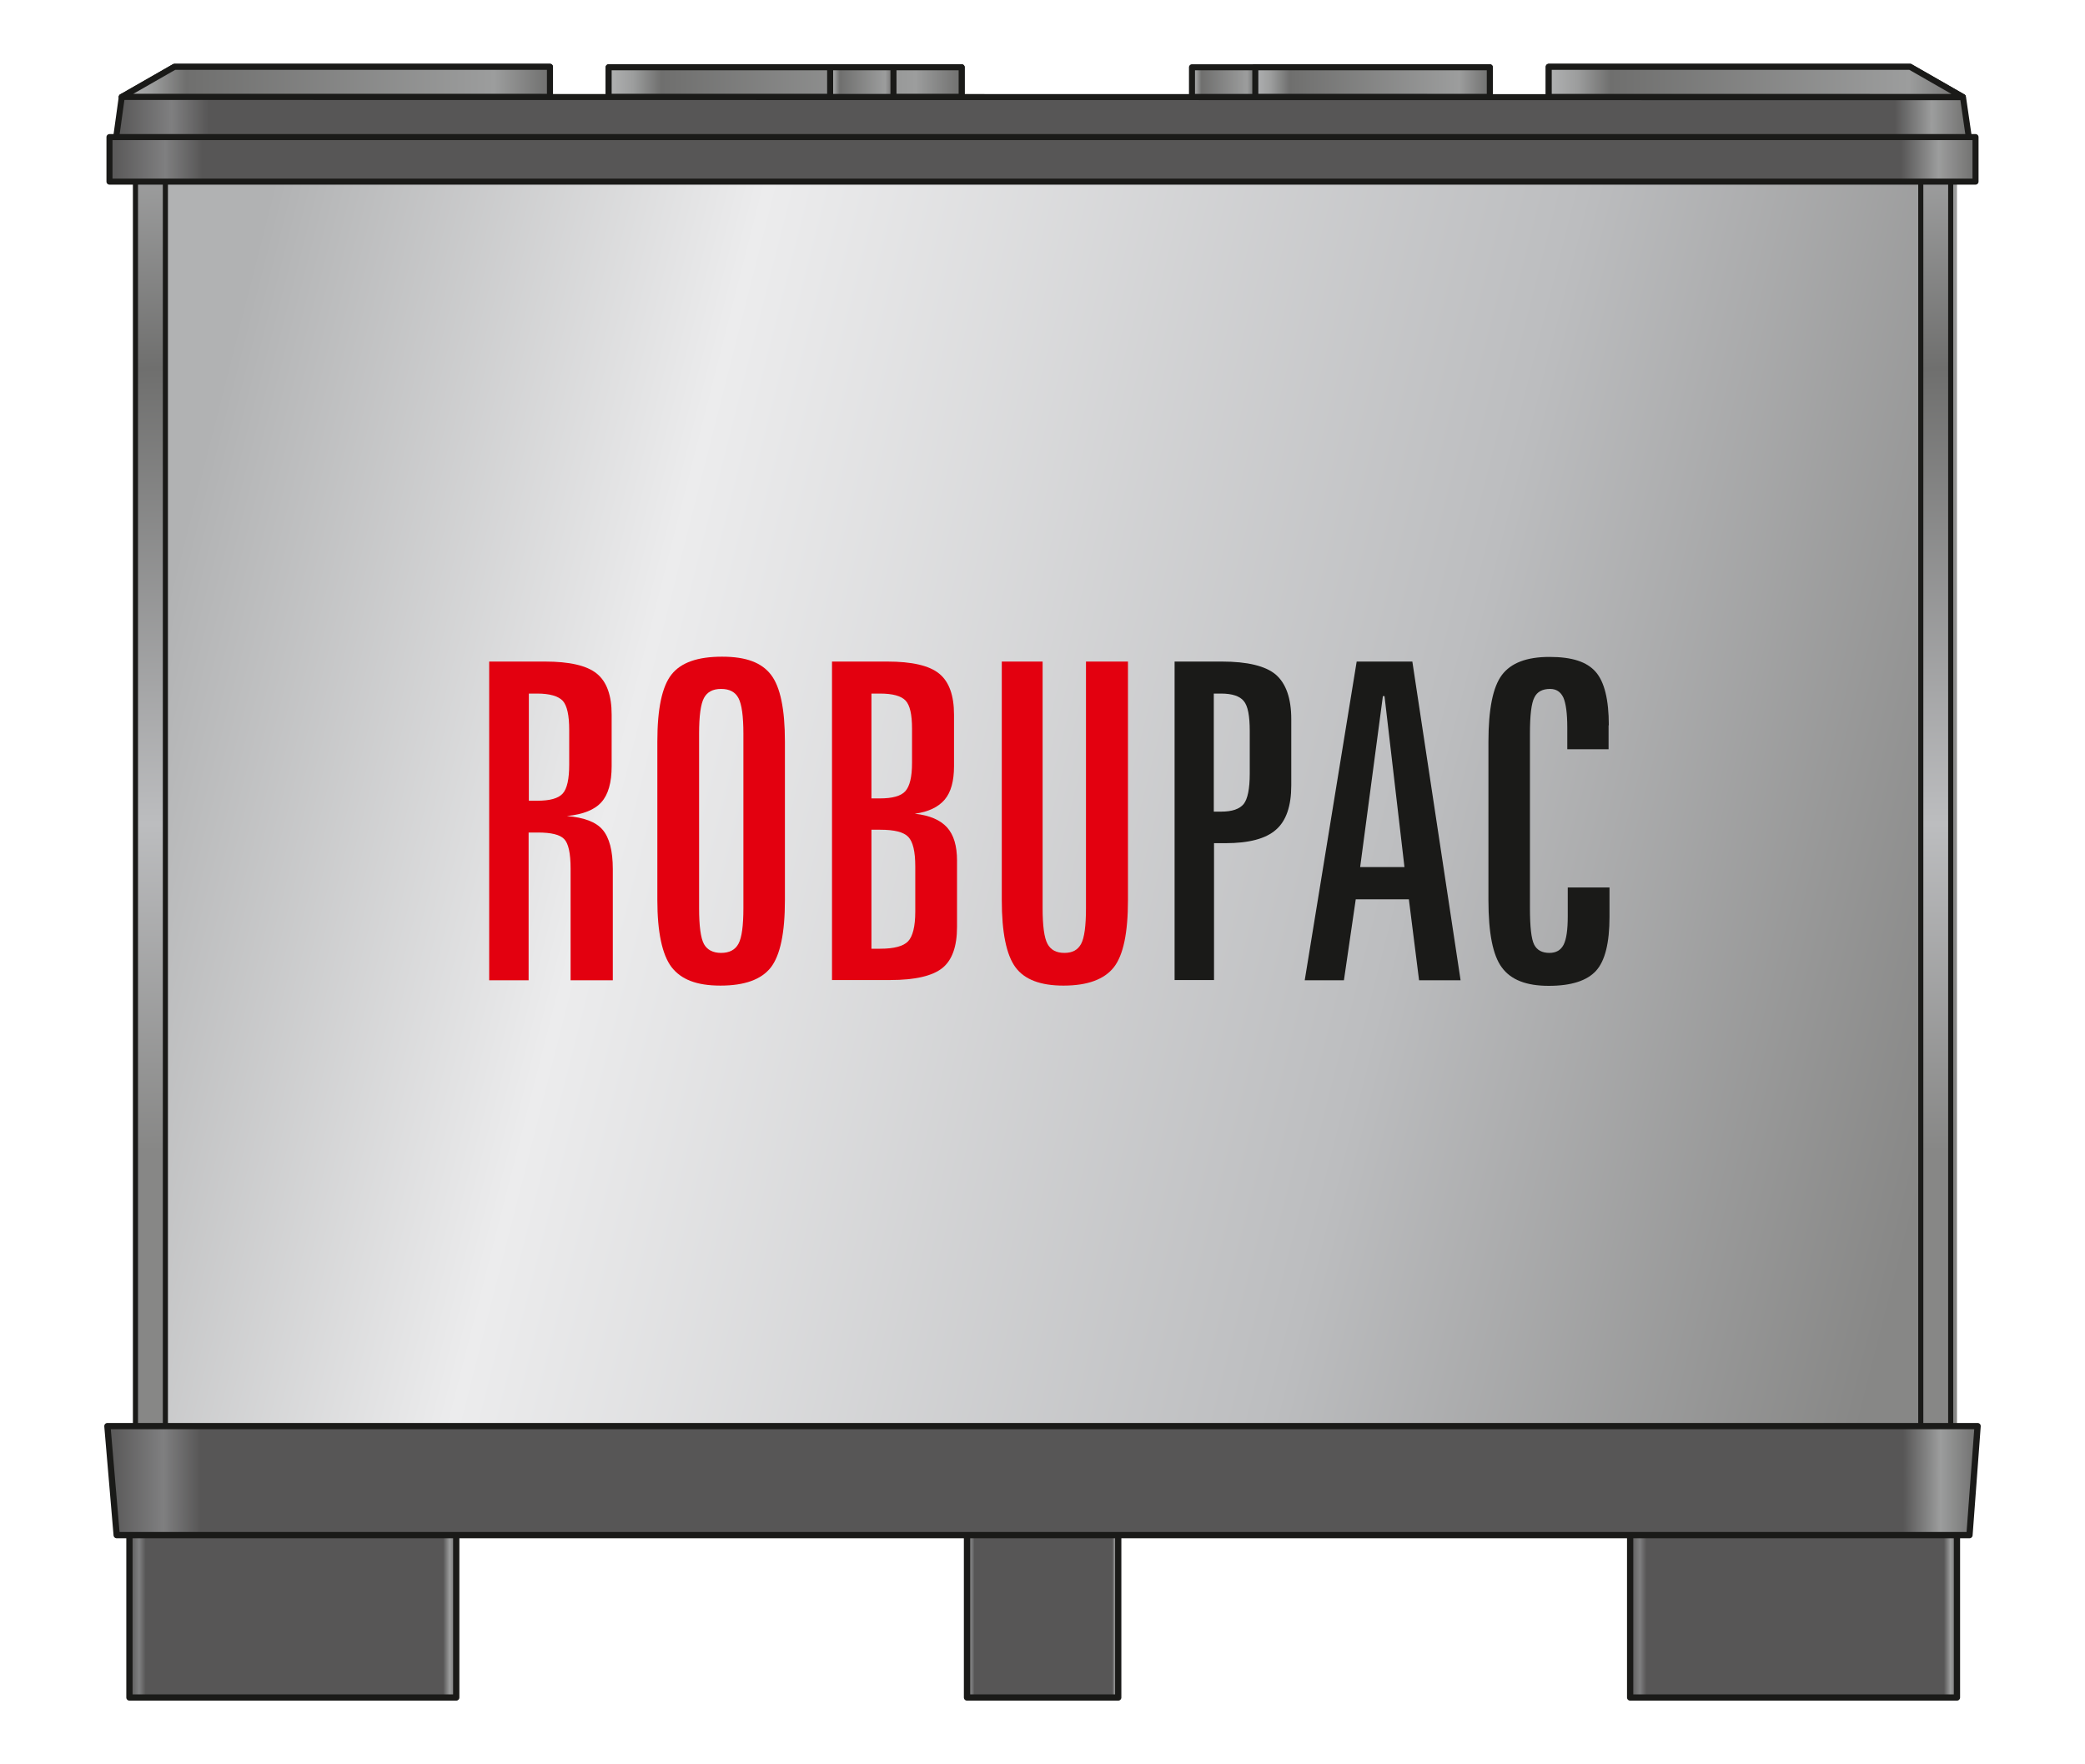
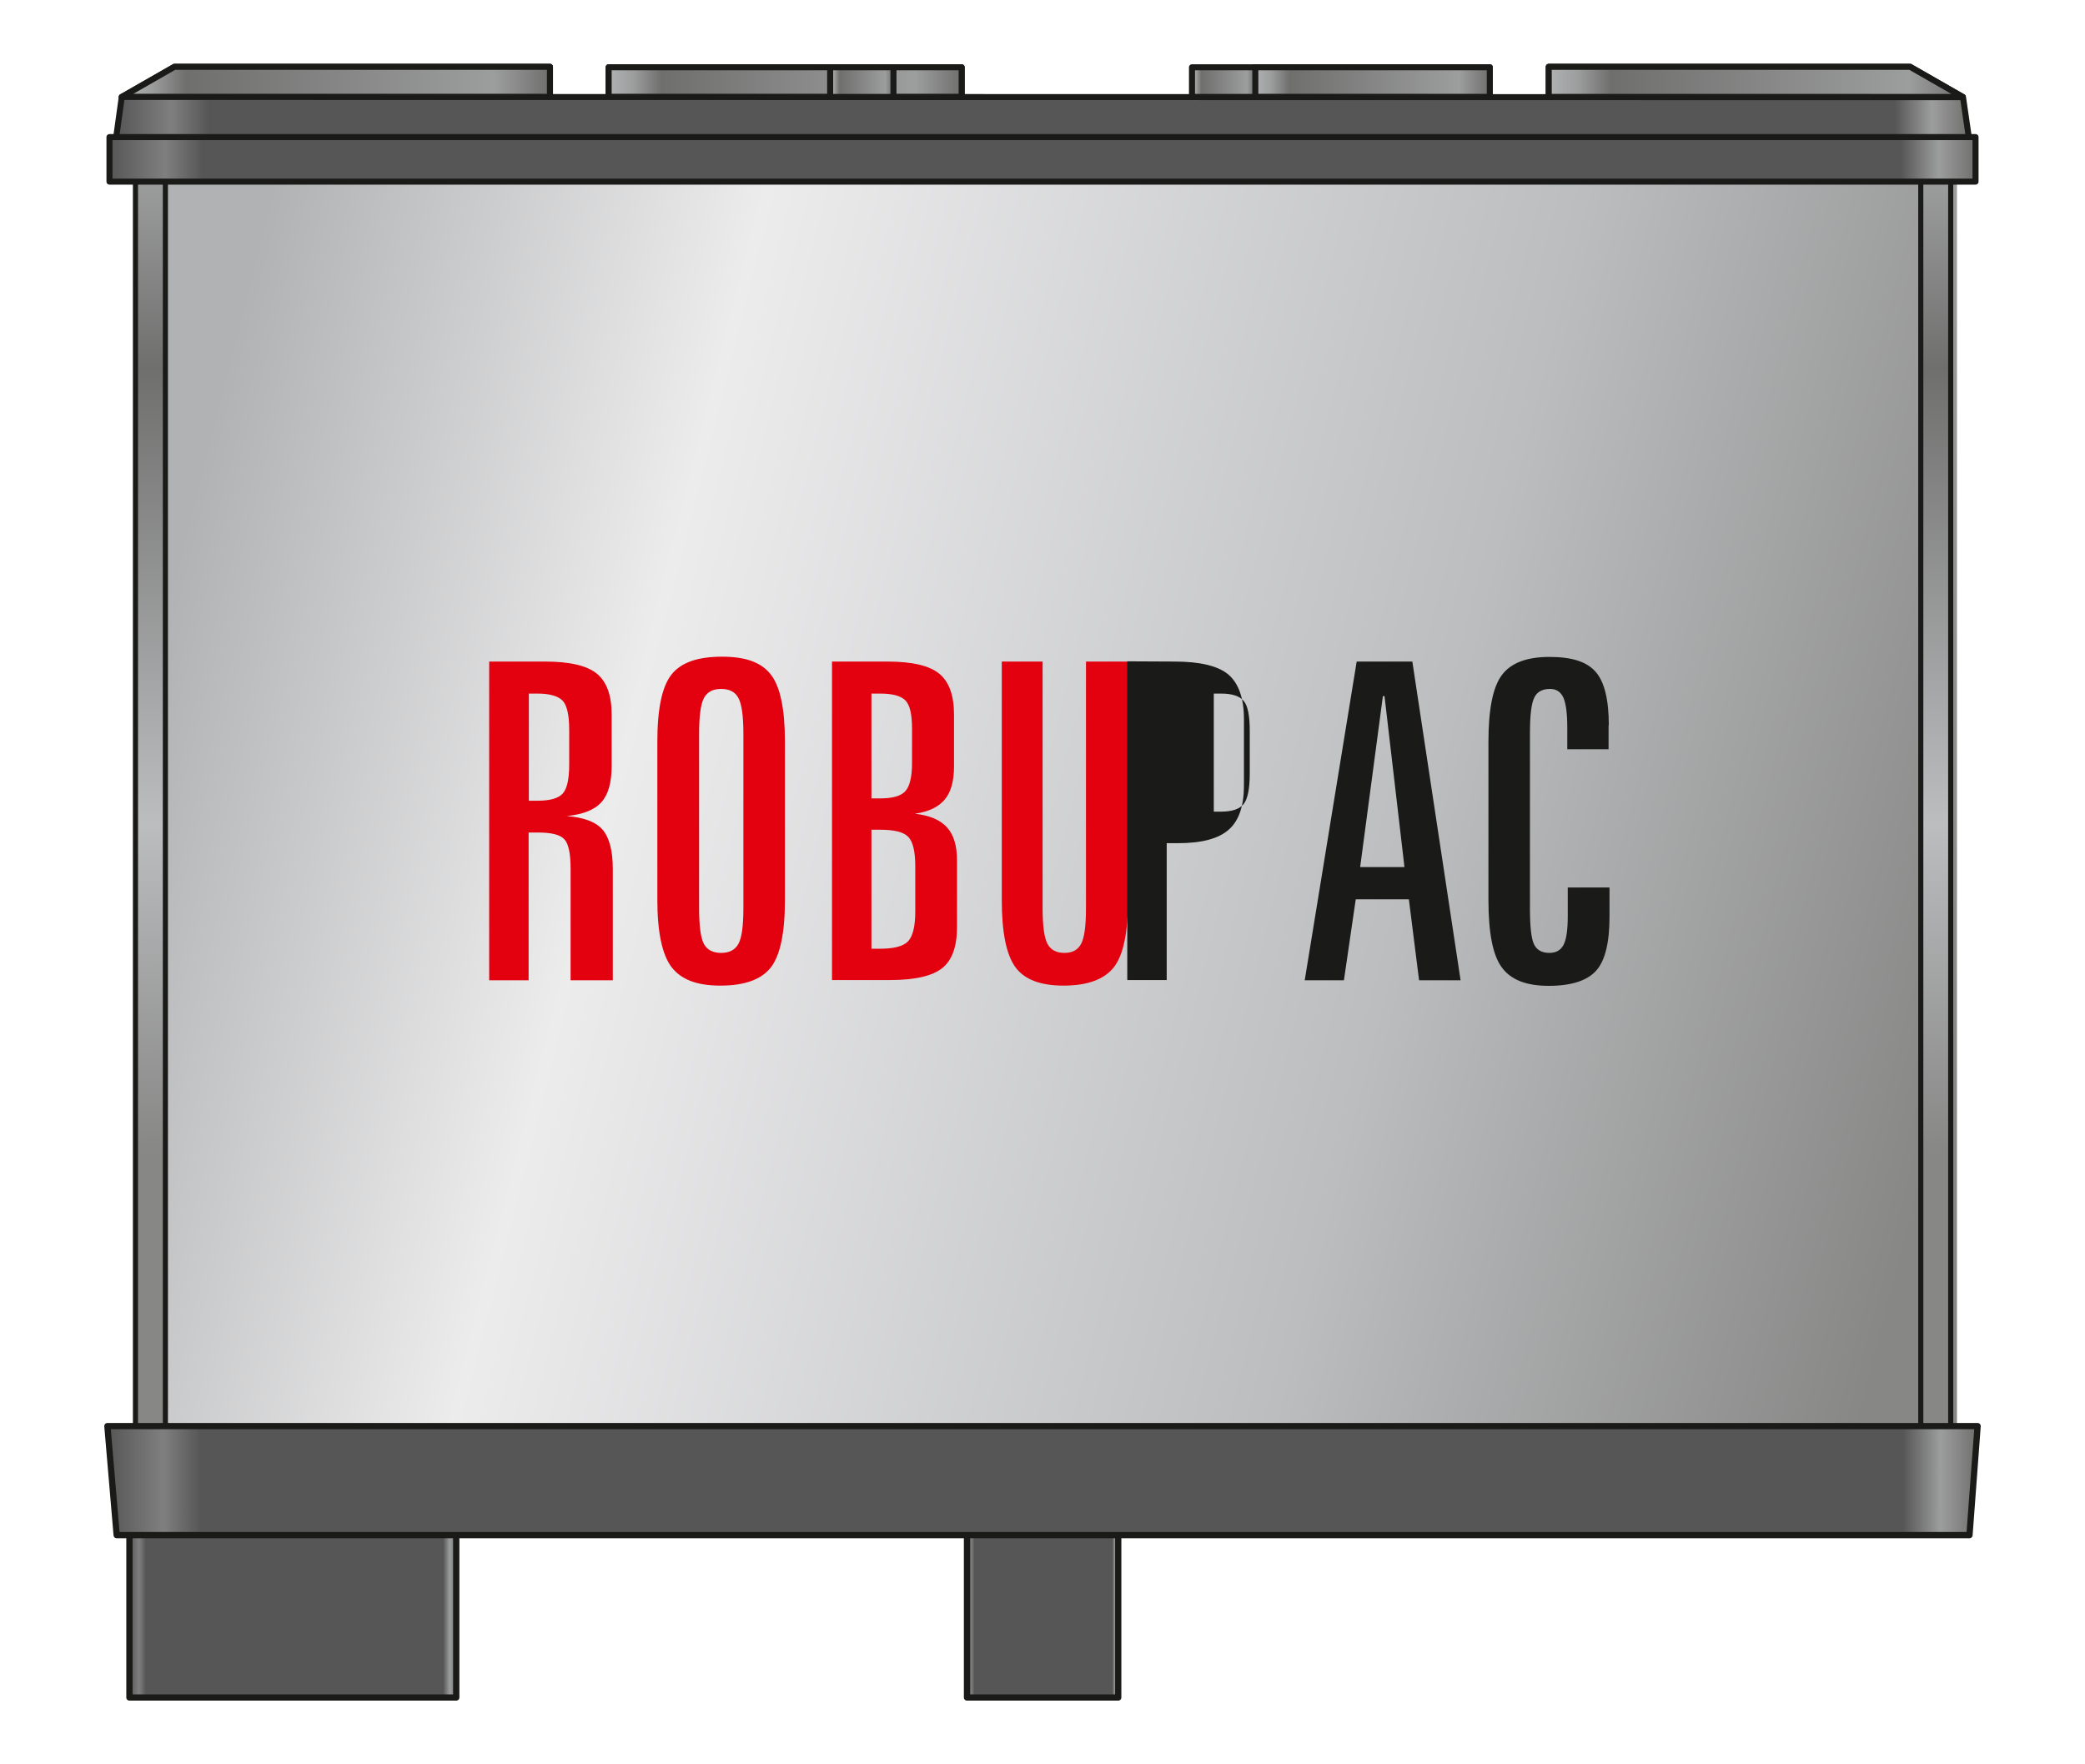
<svg xmlns="http://www.w3.org/2000/svg" xmlns:xlink="http://www.w3.org/1999/xlink" id="Ebene_2" data-name="Ebene 2" viewBox="0 0 89.89 76.06">
  <defs>
    <style>
      .cls-1 {
        fill: #e3000f;
      }

      .cls-2, .cls-3 {
        fill: url(#GradientFill_2);
      }

      .cls-4 {
        fill: url(#GradientFill_5);
      }

      .cls-4, .cls-5, .cls-6, .cls-7, .cls-8, .cls-9, .cls-10, .cls-11, .cls-12, .cls-3, .cls-13, .cls-14, .cls-15, .cls-16, .cls-17, .cls-18, .cls-19 {
        stroke: #1a1a18;
      }

      .cls-4, .cls-5, .cls-6, .cls-7, .cls-8, .cls-9, .cls-10, .cls-11, .cls-12, .cls-13, .cls-15, .cls-16, .cls-17, .cls-18, .cls-19 {
        stroke-linejoin: round;
      }

      .cls-4, .cls-7, .cls-8, .cls-9, .cls-10, .cls-12, .cls-13, .cls-15, .cls-17, .cls-18, .cls-19 {
        stroke-width: .26px;
      }

      .cls-4, .cls-7, .cls-11, .cls-12, .cls-13 {
        fill-rule: evenodd;
      }

      .cls-5 {
        fill: url(#GradientFill_4-5);
      }

      .cls-5, .cls-6, .cls-11, .cls-16 {
        stroke-width: .27px;
      }

      .cls-6 {
        fill: url(#GradientFill_4-3);
      }

      .cls-20 {
        fill: #fff;
      }

      .cls-7 {
        fill: url(#GradientFill_4-2);
      }

      .cls-8 {
        fill: url(#GradientFill_5-5);
      }

      .cls-9 {
        fill: url(#GradientFill_5-2);
      }

      .cls-21 {
        fill: #1a1a18;
      }

      .cls-10 {
        fill: url(#GradientFill_5-3);
      }

      .cls-22 {
        fill: url(#GradientFill_1);
      }

      .cls-11 {
        fill: url(#GradientFill_4-6);
      }

      .cls-12 {
        fill: url(#GradientFill_5-7);
      }

      .cls-23 {
        fill: url(#GradientFill_1-2);
      }

      .cls-3, .cls-14 {
        stroke-miterlimit: 3.86;
        stroke-width: .22px;
      }

      .cls-13 {
        fill: url(#GradientFill_5-6);
      }

      .cls-24 {
        fill: url(#GradientFill_2-2);
      }

      .cls-14 {
        fill: url(#GradientFill_2-3);
      }

      .cls-15 {
        fill: url(#GradientFill_5-4);
      }

      .cls-16 {
        fill: url(#GradientFill_4-4);
      }

      .cls-17 {
        fill: url(#GradientFill_4);
      }

      .cls-18 {
        fill: url(#GradientFill_5-8);
      }

      .cls-19 {
        fill: url(#GradientFill_5-9);
      }
    </style>
    <linearGradient id="GradientFill_1" data-name="GradientFill 1" x1="85.44" y1="44.49" x2="7.44" y2="24.84" gradientUnits="userSpaceOnUse">
      <stop offset="0" stop-color="#878786" />
      <stop offset=".31" stop-color="#bcbdbf" />
      <stop offset=".74" stop-color="#ececed" />
      <stop offset="1" stop-color="#b1b2b3" />
    </linearGradient>
    <linearGradient id="GradientFill_1-2" data-name="GradientFill 1" x1="84.57" y1="44.49" x2="7.43" y2="24.85" xlink:href="#GradientFill_1" />
    <linearGradient id="GradientFill_2" data-name="GradientFill 2" x1="6.69" y1="49.64" x2="6.05" y2="4.04" gradientUnits="userSpaceOnUse">
      <stop offset="0" stop-color="#878786" />
      <stop offset=".31" stop-color="#bcbdbf" />
      <stop offset=".74" stop-color="#6f6f6e" />
      <stop offset="1" stop-color="#b1b2b3" />
    </linearGradient>
    <linearGradient id="GradientFill_2-2" data-name="GradientFill 2" x1="83.66" y1="49.64" x2="83.02" y2="4.04" xlink:href="#GradientFill_2" />
    <linearGradient id="GradientFill_2-3" data-name="GradientFill 2" x1="83.66" y1="49.64" x2="83.02" y2="4.04" xlink:href="#GradientFill_2" />
    <linearGradient id="GradientFill_5" data-name="GradientFill 5" x1="5.25" y1="3.53" x2="23.71" y2="3.53" gradientUnits="userSpaceOnUse">
      <stop offset="0" stop-color="#b1b2b3" />
      <stop offset=".07" stop-color="#9c9d9d" />
      <stop offset=".15" stop-color="#6f6f6e" />
      <stop offset=".87" stop-color="#9c9d9d" />
      <stop offset="1" stop-color="#6f6f6e" />
    </linearGradient>
    <linearGradient id="GradientFill_5-2" data-name="GradientFill 5" x1="26.24" y1="3.54" x2="41.46" y2="3.54" xlink:href="#GradientFill_5" />
    <linearGradient id="GradientFill_5-3" data-name="GradientFill 5" x1="26.24" y1="3.54" x2="41.46" y2="3.54" xlink:href="#GradientFill_5" />
    <linearGradient id="GradientFill_5-4" data-name="GradientFill 5" x1="54.09" y1="3.54" x2="64.23" y2="3.54" xlink:href="#GradientFill_5" />
    <linearGradient id="GradientFill_5-5" data-name="GradientFill 5" x1="54.09" y1="3.54" x2="64.23" y2="3.54" xlink:href="#GradientFill_5" />
    <linearGradient id="GradientFill_5-6" data-name="GradientFill 5" x1="66.77" x2="84.62" xlink:href="#GradientFill_5" />
    <linearGradient id="GradientFill_5-7" data-name="GradientFill 5" x1="66.77" x2="84.62" xlink:href="#GradientFill_5" />
    <linearGradient id="GradientFill_4" data-name="GradientFill 4" x1="4.72" y1="6.87" x2="85.17" y2="6.87" gradientUnits="userSpaceOnUse">
      <stop offset="0" stop-color="#575656" />
      <stop offset=".03" stop-color="#7f7f80" />
      <stop offset=".05" stop-color="#575656" />
      <stop offset=".96" stop-color="#575656" />
      <stop offset=".98" stop-color="#9c9d9d" />
      <stop offset="1" stop-color="#6f6f6e" />
    </linearGradient>
    <linearGradient id="GradientFill_4-2" data-name="GradientFill 4" x1="5.01" y1="5.05" x2="84.88" y2="5.05" xlink:href="#GradientFill_4" />
    <linearGradient id="GradientFill_5-8" data-name="GradientFill 5" x1="35.79" y1="3.54" x2="38.52" y2="3.54" xlink:href="#GradientFill_5" />
    <linearGradient id="GradientFill_5-9" data-name="GradientFill 5" x1="51.39" y1="3.54" x2="54.12" y2="3.54" xlink:href="#GradientFill_5" />
    <linearGradient id="GradientFill_4-3" data-name="GradientFill 4" x1="5.58" y1="69.6" x2="19.67" y2="69.6" xlink:href="#GradientFill_4" />
    <linearGradient id="GradientFill_4-4" data-name="GradientFill 4" x1="70.28" y1="69.6" x2="84.37" y2="69.6" xlink:href="#GradientFill_4" />
    <linearGradient id="GradientFill_4-5" data-name="GradientFill 4" x1="41.69" y1="69.6" x2="48.21" y2="69.6" xlink:href="#GradientFill_4" />
    <linearGradient id="GradientFill_4-6" data-name="GradientFill 4" x1="4.63" y1="63.83" x2="85.26" y2="63.83" xlink:href="#GradientFill_4" />
  </defs>
  <g id="Ebene_1-2" data-name="Ebene 1">
    <rect class="cls-20" width="89.89" height="76.06" />
    <g>
      <rect class="cls-22" x="6.38" y="7.08" width="77.99" height="54.65" />
      <rect class="cls-23" x="6.38" y="7.08" width="77.13" height="54.65" />
      <g>
        <rect class="cls-2" x="5.84" y="4.03" width="1.29" height="61.84" />
        <rect class="cls-3" x="5.84" y="4.03" width="1.29" height="61.84" />
      </g>
      <g>
        <rect class="cls-24" x="82.81" y="4.03" width="1.29" height="61.84" />
        <rect class="cls-14" x="82.81" y="4.03" width="1.29" height="61.84" />
      </g>
      <g>
        <g>
          <polygon class="cls-4" points="5.25 4.18 7.52 2.88 23.71 2.88 23.71 4.18 5.25 4.18" />
          <polygon class="cls-4" points="5.25 4.18 7.52 2.88 23.71 2.88 23.71 4.18 5.25 4.18" />
        </g>
        <g>
          <rect class="cls-9" x="26.24" y="2.9" width="15.22" height="1.28" />
          <rect class="cls-10" x="26.24" y="2.9" width="15.22" height="1.28" />
        </g>
        <g>
          <rect class="cls-15" x="54.09" y="2.9" width="10.14" height="1.28" />
          <rect class="cls-8" x="54.09" y="2.9" width="10.14" height="1.28" />
        </g>
        <g>
          <polygon class="cls-13" points="84.62 4.18 82.35 2.88 66.77 2.88 66.77 4.18 84.62 4.18" />
          <polygon class="cls-12" points="84.62 4.18 82.35 2.88 66.77 2.88 66.77 4.18 84.62 4.18" />
        </g>
        <rect class="cls-17" x="4.72" y="5.91" width="80.45" height="1.92" />
        <polygon class="cls-7" points="5.25 4.18 84.63 4.19 84.88 5.91 5.01 5.91 5.25 4.18" />
        <rect class="cls-18" x="35.79" y="2.9" width="2.73" height="1.28" />
        <rect class="cls-19" x="51.39" y="2.9" width="2.73" height="1.28" />
      </g>
      <g>
        <rect class="cls-6" x="5.58" y="66.03" width="14.09" height="7.15" />
-         <rect class="cls-16" x="70.28" y="66.03" width="14.09" height="7.15" />
        <rect class="cls-5" x="41.69" y="66.03" width="6.52" height="7.15" />
        <polygon class="cls-11" points="4.63 61.48 85.26 61.48 84.91 66.18 5.03 66.18 4.63 61.48" />
      </g>
      <g>
        <path class="cls-1" d="M21.11,28.52h2.38c1.06,0,1.81.17,2.24.52s.64.94.64,1.77v2.22c0,.71-.15,1.23-.44,1.55-.29.33-.79.53-1.49.6.73.06,1.25.25,1.54.59.29.34.44.9.44,1.7v4.79h-1.82v-4.81c0-.66-.09-1.09-.28-1.28-.18-.19-.56-.28-1.13-.28h-.4v6.37h-1.7v-13.74ZM22.8,29.9v4.62h.36c.55,0,.91-.1,1.1-.31s.28-.63.28-1.25v-1.49c0-.63-.09-1.05-.28-1.26-.19-.2-.56-.31-1.1-.31h-.36Z" />
        <path class="cls-1" d="M33.84,31.97v6.83c0,1.42-.2,2.38-.61,2.91-.41.52-1.13.78-2.17.78s-1.7-.27-2.11-.8c-.4-.53-.61-1.5-.61-2.89v-6.83c0-1.41.2-2.37.61-2.89.41-.52,1.13-.77,2.18-.77s1.71.26,2.11.78c.4.52.6,1.48.6,2.88ZM32.05,31.63c0-.75-.07-1.26-.21-1.53-.14-.27-.39-.4-.75-.4s-.6.13-.74.39c-.14.26-.21.77-.21,1.54v7.52c0,.78.07,1.29.21,1.55.14.25.39.38.74.38s.61-.13.75-.4c.14-.26.21-.77.21-1.53v-7.52Z" />
        <path class="cls-1" d="M35.87,28.52h2.38c1.06,0,1.81.17,2.24.52s.64.94.64,1.77v2.22c0,.64-.13,1.12-.4,1.44-.27.32-.7.53-1.29.61.64.07,1.1.27,1.39.59.29.32.43.8.43,1.43v2.86c0,.84-.21,1.43-.63,1.77-.42.34-1.17.52-2.25.52h-2.51v-13.74ZM37.57,29.9v4.52h.36c.54,0,.91-.1,1.1-.31.19-.21.29-.61.29-1.22v-1.48c0-.61-.09-1.01-.28-1.21s-.56-.3-1.1-.3h-.36ZM37.57,35.77v5.13h.38c.6,0,1-.11,1.2-.32s.31-.64.31-1.28v-1.95c0-.64-.1-1.06-.3-1.27-.2-.21-.6-.31-1.21-.31h-.38Z" />
        <path class="cls-1" d="M43.16,28.52h1.79v10.63c0,.77.07,1.28.21,1.54s.38.39.73.39.58-.13.72-.39.21-.77.21-1.54v-10.63h1.81v10.28c0,1.41-.2,2.38-.61,2.9-.41.52-1.13.79-2.17.79-.99,0-1.68-.26-2.07-.79-.39-.53-.59-1.49-.59-2.9v-10.28Z" />
-         <path class="cls-21" d="M50.64,28.52h2.04c1.1,0,1.88.19,2.32.56.44.38.67,1.02.67,1.92v2.86c0,.89-.22,1.53-.66,1.91-.44.39-1.17.58-2.18.58h-.49v5.9h-1.7v-13.74ZM52.33,29.9v5.09h.31c.48,0,.8-.11.98-.33.17-.22.26-.65.26-1.31v-1.83c0-.66-.08-1.09-.26-1.3-.17-.21-.5-.32-.98-.32h-.31Z" />
+         <path class="cls-21" d="M50.64,28.52c1.1,0,1.88.19,2.32.56.44.38.67,1.02.67,1.92v2.86c0,.89-.22,1.53-.66,1.91-.44.39-1.17.58-2.18.58h-.49v5.9h-1.7v-13.74ZM52.33,29.9v5.09h.31c.48,0,.8-.11.98-.33.17-.22.26-.65.26-1.31v-1.83c0-.66-.08-1.09-.26-1.3-.17-.21-.5-.32-.98-.32h-.31Z" />
        <path class="cls-21" d="M58.49,28.52h2.4l2.08,13.74h-1.79l-.44-3.49h-2.29l-.51,3.49h-1.69l2.24-13.74ZM59.62,30.01l-.98,7.37h1.91l-.86-7.37h-.07Z" />
        <path class="cls-21" d="M69.35,31.27v1.03h-1.78v-.93c0-.62-.06-1.05-.17-1.3-.12-.25-.31-.37-.57-.37-.33,0-.56.12-.68.37-.13.25-.19.77-.19,1.56v7.52c0,.81.06,1.33.18,1.57.12.24.34.36.66.36.29,0,.49-.12.61-.35s.18-.64.18-1.23v-1.24h1.8v1.26c0,1.12-.19,1.9-.58,2.33-.39.43-1.07.65-2.04.65s-1.63-.26-2.02-.79c-.39-.52-.58-1.49-.58-2.9v-6.83c0-1.4.19-2.36.58-2.88.39-.52,1.07-.78,2.05-.78s1.61.21,1.99.64c.38.43.57,1.2.57,2.31Z" />
      </g>
    </g>
  </g>
</svg>